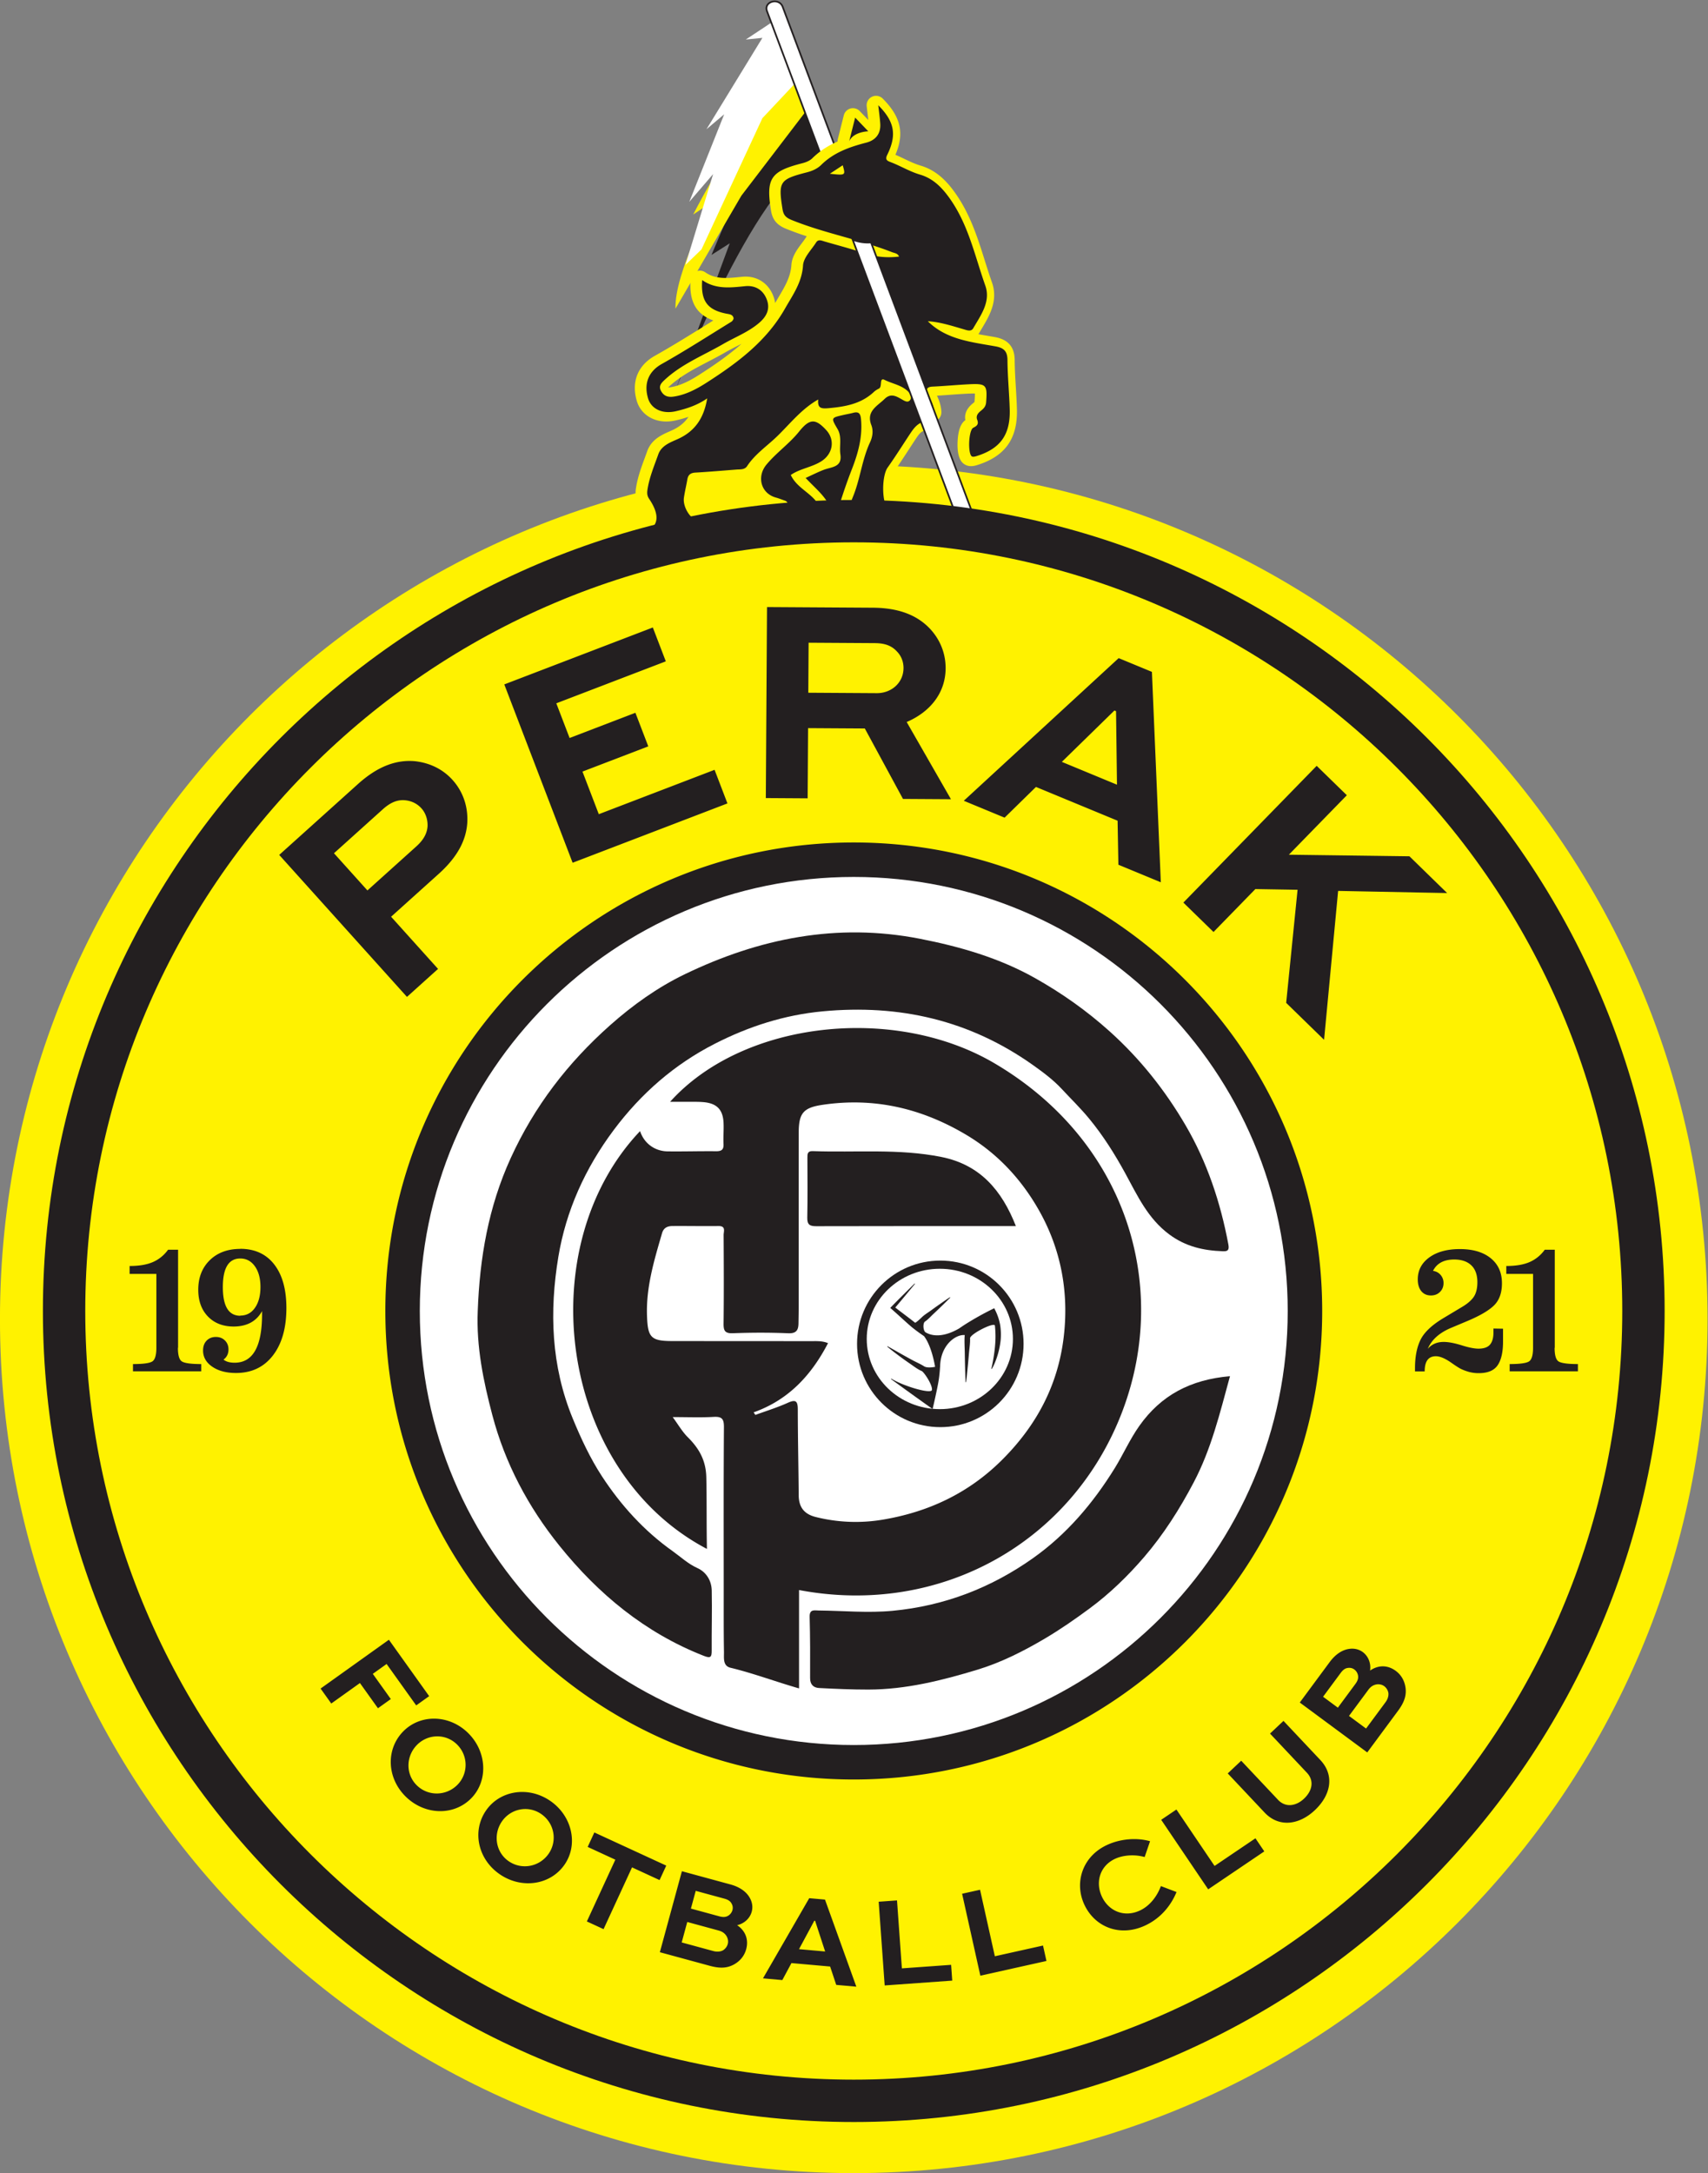
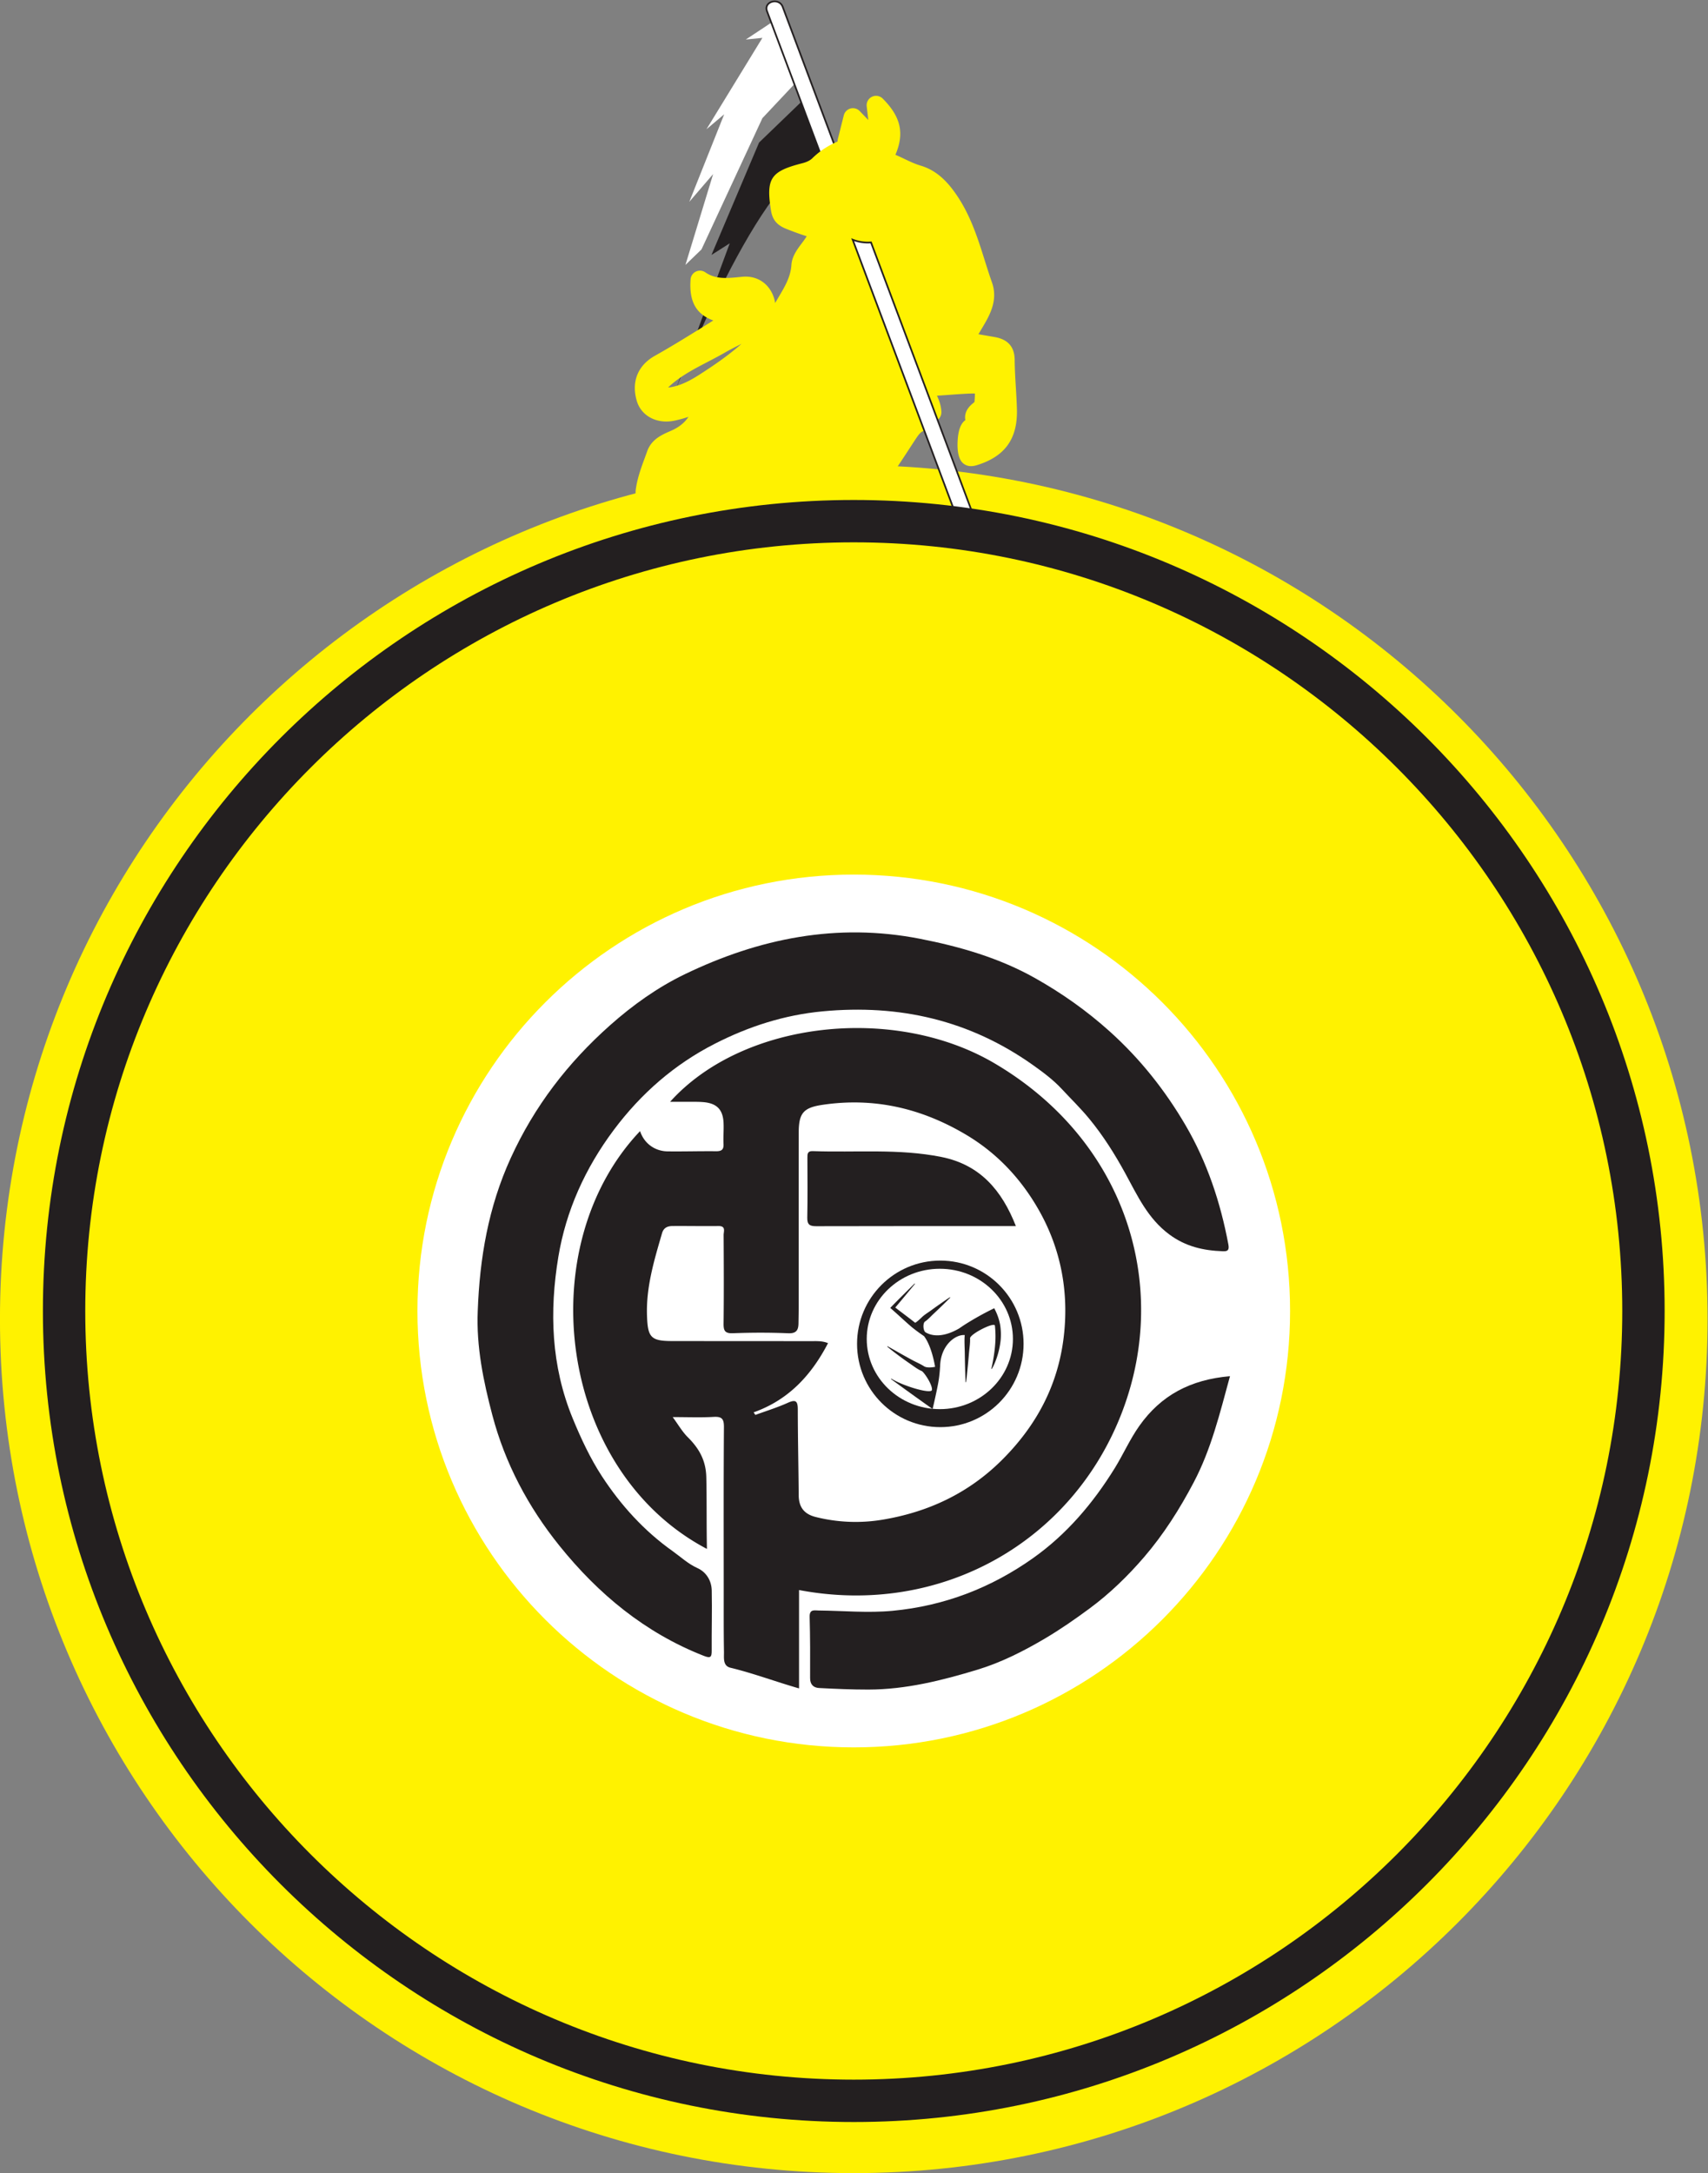
<svg xmlns="http://www.w3.org/2000/svg" viewBox="18.44 14.77 483.76 615.38">
  <rect x="18.44" y="14.77" width="483.76" height="615.38" fill="#808080" stroke="none" />
  <defs>
    <clipPath clipPathUnits="userSpaceOnUse" id="a">
      <path d="M0 480.923h394.36V0H0Z" />
    </clipPath>
  </defs>
  <g clip-path="url(#a)" transform="matrix(1.333 0 0 -1.333 0 641.23)">
    <path d="m184.886 449.096-9.765-9.412-10.117-23.882 3.882 2.47-11.647-31.53s18.353 47.766 31.412 49.883z" fill="#231f20" />
-     <path d="m180.886 456.508-10.118-10.471 3.883.94s-8.235-12.234-13.53-22.587l4.236 2.824s-8.236-15.06-8-22.824l14 24 14.117 18.47" fill="#fff200" />
    <path d="m178.533 465.684-6.235-4.118 3.53.353-11.883-19.41 3.764 3.175-7.41-18.588 5.057 5.882-5.882-19.294 3.412 3.294 12.941 27.882 7.412 7.883" fill="#fff" />
    <path d="m191.766 437.495-6.414 17.104c-1.737 4.633-3.475 9.265-5.21 13.898-.775 2.063-4.118 1.169-3.334-.92l12.004-32.01a7.418 7.418 0 0 0 2.954 1.928" fill="#fff" />
    <path d="M178.435 469.487a1.89 1.89 0 0 1-.66-.119c-.585-.22-1.145-.804-.799-1.728l11.905-31.745a7.568 7.568 0 0 0 2.653 1.706l-11.562 30.832c-.276.736-.909 1.054-1.537 1.054m10.31-34.255-12.106 32.282c-.412 1.098.211 1.891 1.01 2.191.947.354 2.203.075 2.66-1.146L192 437.386l-.172-.06a7.244 7.244 0 0 1-2.884-1.882z" fill="#231f20" />
    <path d="M161.89 361.395c-.498.295-1.36 1.652-1.229 2.555.105.718.25 1.43.395 2.143.097.478.194.957.292 1.485 2.341.136 4.704.326 6.991.509l1.65.132c.114.009.232.012.35.016.686.024 1.851.065 2.802.88a6.176 6.176 0 0 1 .221-2.718 5.947 5.947 0 0 1 2.452-3.224c-4.924-.303-9.51-.89-13.924-1.778m-5.676 26.293a2.283 2.283 0 0 0-.329-.028.884.884 0 0 0-.079.003l.153.145c2.39 2.228 5.27 3.73 8.318 5.32 1.232.642 2.505 1.307 3.743 2.023.773.447 1.57.853 2.414 1.284.314.16.631.32.948.485-2.872-2.55-5.992-4.653-8.924-6.54-1.668-1.072-3.885-2.348-6.244-2.692m73.462.012c-.116 1.9-.234 3.865-.247 5.772-.02 2.779-1.395 4.376-4.205 4.88-.565.103-1.13.199-1.699.296-.608.104-1.212.207-1.809.315.062.086.121.177.175.27.186.323.378.644.573.968 1.565 2.618 3.514 5.876 2.14 9.76-.545 1.535-1.047 3.134-1.534 4.68-1.622 5.153-3.3 10.482-6.907 15.174-2.023 2.633-4.17 4.213-6.755 4.975-1.142.336-2.227.852-3.377 1.399-.618.294-1.25.595-1.942.888 1.961 4.576 1.143 8.093-2.698 11.94a2 2 0 0 1-3.403-1.631c.044-.406.094-.813.144-1.222.067-.56.136-1.13.193-1.696l-1.819 1.896a2.002 2.002 0 0 1-3.383-.897l-1.265-5.03a2.012 2.012 0 0 1-.06-.537c-1.908-.836-3.74-1.954-5.37-3.564-.46-.455-1.18-.81-2.142-1.055-6.723-1.716-7.716-3.213-6.64-10.013.314-1.98 1.247-3.113 3.222-3.913a67.672 67.672 0 0 1 4.381-1.587 3.085 3.085 0 0 1-.159-.228c-.264-.416-.576-.83-.889-1.247-.979-1.306-2.088-2.787-2.207-4.584-.17-2.563-1.357-4.561-2.73-6.874-.246-.411-.49-.825-.733-1.245-.06.455-.17.878-.304 1.26-.95 2.723-3.188 4.348-5.986 4.348-.25 0-.508-.013-.77-.04l-.309-.031c-1.092-.11-2.125-.215-3.12-.215-1.81 0-3.149.369-4.34 1.195a2 2 0 0 1-3.134-1.493c-.354-4.657 1.148-7.417 4.831-8.73-.449-.278-.898-.557-1.346-.837-3.608-2.247-7.338-4.57-11.082-6.674-3.634-2.042-5.03-5.54-3.83-9.594.781-2.648 3.236-4.36 6.252-4.36.662 0 1.345.08 2.03.24.817.19 1.733.425 2.696.748-.839-1.258-1.999-2.184-3.557-2.886l-.459-.204c-1.629-.713-3.859-1.691-4.752-4.206-.167-.47-.339-.94-.512-1.41-.732-1.987-1.489-4.042-1.852-6.282-.118-.73-.338-2.086.642-3.541.415-.616 1.716-2.69 1.02-3.477a1.998 1.998 0 0 1 .7-3.16c2.871-1.248 6.25-1.855 10.325-1.855 3.503 0 7.073.434 10.525.853 3.102.377 6.031.733 8.704.756.605.005 1.205.006 1.8.006l1.182-.001c4.628 0 9.874 0 15.2 2.208a88.2 88.2 0 0 0 3.898 1.508 2 2 0 0 1 .497 3.499c-.673 1.075-.609 5.24.12 6.268 1.174 1.66 2.292 3.38 3.373 5.04.445.685.89 1.369 1.34 2.049.661 1.004 1.111 1.629 1.775 1.853a2.005 2.005 0 0 1 1.36 1.987 1.781 1.781 0 0 1 .407-.042 2 2 0 0 1 1.998 2.077c-.05 1.322-.472 2.45-.929 3.458.92.055 1.838.122 2.756.188 1.221.089 2.442.178 3.666.239.454.022.852.037 1.2.037.176 0 .317-.004.43-.01.01-.527-.052-1.354-.086-1.772-.014-.024-.078-.103-.349-.32-1.546-1.243-1.78-2.527-1.59-3.564-.584-.394-1.509-1.42-1.65-4.53-.174-3.85 1.107-4.626 1.526-4.88a2.54 2.54 0 0 1 1.338-.357c.365 0 .755.064 1.19.197 6.007 1.834 8.724 5.616 8.55 11.899-.043 1.568-.138 3.144-.229 4.668" fill="#fff200" />
    <path d="M13.827 189.727c0-100.19 81.221-181.412 181.412-181.412S376.65 89.536 376.65 189.727 295.43 371.14 195.24 371.14c-100.192 0-181.413-81.22-181.413-181.412" fill="#fff200" />
-     <path d="m195.533 444.978 2.794-2.912s-3.148-.058-4.059-2.117m-21.689-69.004c1.662 2.525 4.185 4.22 6.306 6.26 2.772 2.666 5.168 5.823 8.8 7.89-.162-1.868.586-1.992 2.27-1.839 3.557.323 6.878.924 9.58 3.467.298.28.67.5 1.04.681.821.403-.019 2.475 1.245 1.841 1.728-.867 3.823-1.12 5.181-2.684.406-.468.561-1.119.198-1.598-.444-.584-1.092-.214-1.58.06-1.25.706-2.449 1.53-3.815.201-1.575-1.534-3.964-2.616-2.838-5.55.473-1.236.26-2.537-.266-3.663-1.732-3.716-2.088-7.852-3.647-11.614-.187-.449-.426-1.046-.276-1.433.61-1.573-.504-1.3-1.343-1.386-1.388-.142-1.323.838-1.078 1.617a110.808 110.808 0 0 0 2.465 7.045c1.346 3.445 2.312 6.921 1.954 10.687-.116 1.224-.512 1.65-1.697 1.328-.64-.174-1.3-.278-1.948-.425-2.799-.635-2.736-.6-1.322-3.04.964-1.663.323-3.593.59-5.389.402-2.719-1.877-2.615-3.502-3.232-1.223-.463-2.394-1.066-3.884-1.74 1.754-1.876 3.45-3.253 4.6-5.099.285-.458 1.234-.993.344-1.602-.526-.36-1.58-.368-1.82.234-1.243 3.098-4.854 4.025-6.28 7.097 1.954 1.354 4.413 1.616 6.44 2.878 2.477 1.542 3.064 4.533 1.068 6.686-2.215 2.391-3.459 2.505-5.714-.31-2.09-2.61-4.838-4.493-6.96-7.05-2.112-2.547-1.2-6.12 2.01-7 .634-.176 1.25-.425 1.875-.638.7-.237.706-.8.73-1.41.034-.894-.56-.848-1.15-.866-5.912-.186-11.774-.77-17.58-1.952-1.663-.338-3.735 2.687-3.422 4.84.19 1.311.508 2.603.733 3.91.17.98.706 1.363 1.702 1.42 2.908.167 5.811.416 8.715.644.813.065 1.747-.069 2.276.734m17.581 62.108 2.731 1.801c.63-2.16.63-2.16-2.73-1.8m-32.72-50.448c2.317.538 4.573 1.277 6.657 2.727-.678-4.05-2.484-6.94-6.242-8.636-1.547-.698-3.478-1.364-4.15-3.256-.856-2.413-1.86-4.787-2.275-7.342-.12-.748-.164-1.376.327-2.104 1.758-2.61 2.022-4.606.858-5.92 8.545-3.714 19.883-.158 28.74-.08 6.095.052 11.698-.317 17.434 2.06a91.873 91.873 0 0 0 3.985 1.542 1.439 1.439 0 0 0-.385.36c-1.24 1.662-1.179 6.948.046 8.681 1.626 2.298 3.126 4.685 4.677 7.035.73 1.104 1.466 2.195 2.807 2.647-2.616 7.016-5.289 14.012-7.825 21.056-1.533 4.254-2.9 8.568-4.793 12.753 2.36.747 3.44.152 3.968-2.326.543-2.547 1.967-4.892 2.714-7.41 1.875-6.32 4.958-12.199 6.647-18.584.32-1.214.736-2.477 1.671-3.438a.195.195 0 0 0 .023-.002c-.055 1.43-.733 2.652-1.315 3.906-.475 1.022-.226 1.502.977 1.557 2.578.118 5.15.368 7.73.497 3.692.183 3.924-.13 3.646-3.818-.067-.887-.51-1.332-1.099-1.804-.608-.489-1.126-1.059-.799-1.918.34-.898.018-1.28-.828-1.694-1.013-.494-1.202-5.548-.302-6.093.217-.13.62-.044.905.043 5.114 1.561 7.286 4.527 7.137 9.932-.097 3.495-.453 6.986-.478 10.48-.013 1.9-.775 2.606-2.558 2.927-5.13.923-10.445 1.433-14.365 5.336 2.551-.148 5.078-.968 7.618-1.709.755-.22 1.59-.55 2.036.223 1.616 2.797 3.761 5.661 2.558 9.058-2.327 6.573-3.686 13.51-8.14 19.303-1.649 2.145-3.41 3.591-5.735 4.275-2.187.645-4.082 1.82-6.163 2.621-.695.267-1.344.462-.804 1.561 2.101 4.272 1.541 7.104-1.9 10.552.142-1.285.332-2.59.42-3.903.146-2.158-.989-3.53-2.972-4.042-3.543-.916-6.898-2.085-9.59-4.746-.796-.788-1.884-1.272-3.054-1.57-5.789-1.478-6.069-2.006-5.158-7.762.21-1.328.705-1.849 1.997-2.373 6.926-2.805 14.327-4.096 21.271-6.813.56-.218 1.211-.222 1.501-.94-2.609-.308-5.042-.077-7.466.741-2.746.927-5.56 1.65-8.345 2.462-.63.184-1.337.54-1.802-.19-1.017-1.604-2.676-3.205-2.789-4.893-.24-3.635-2.163-6.239-3.842-9.188-3.966-6.97-10.135-11.527-16.606-15.689-2.058-1.323-4.416-2.607-7.036-2.99-1.24-.18-2.112.13-2.696 1.216-.564 1.051.084 1.69.787 2.346 3.624 3.378 8.223 5.183 12.423 7.612 2.56 1.48 5.36 2.532 7.65 4.494 1.521 1.304 2.355 2.853 1.67 4.815-.747 2.142-2.45 3.2-4.668 2.977-3.13-.315-6.222-.706-9.108 1.294-.336-4.423 1.1-6.317 5.08-7.12.635-.128 1.395-.132 1.582-.929.052-.223-.217-.646-.453-.792-4.92-3.03-9.786-6.164-14.82-8.993-2.632-1.478-3.874-3.967-2.894-7.283.67-2.26 3.051-3.403 5.913-2.739" fill="#231f20" />
    <path d="M217.31 359.57c.27.022.542.04.826.04a8.907 8.907 0 0 0 3.028-.507l-22.26 59.36c-.201-.012-.398-.03-.606-.03-1.238 0-2.33.225-3.29.609 6.138-16.366 12.276-32.731 18.412-49.096l3.89-10.376" fill="#fff" />
    <path d="M218.136 359.79c.954 0 1.869-.133 2.727-.396l-22.081 58.88-.024-.001c-.151-.01-.302-.02-.46-.02a9.13 9.13 0 0 0-2.982.483l22.116-58.975c.213.016.454.03.704.03m3.332-.988-.365.13c-.92.33-1.92.498-2.967.498a9.69 9.69 0 0 1-.811-.04l-.135-.012-13.144 35.052-9.348 24.929.377-.151a8.65 8.65 0 0 1 3.223-.596c.15 0 .293.01.437.019l.29.018.048-.124z" fill="#231f20" />
    <path d="M195.24 354.75c-90.04 0-163.29-73.25-163.29-163.288 0-90.038 73.25-163.29 163.29-163.29 90.037 0 163.288 73.252 163.288 163.29S285.278 354.75 195.24 354.75m0-335.58c-95 0-172.29 77.29-172.29 172.29 0 95 77.29 172.29 172.29 172.29 95.001 0 172.29-77.29 172.29-172.29 0-95-77.289-172.29-172.29-172.29" fill="#231f20" />
-     <path d="m84.796 288.702 7.108-7.899 10.346 9.313c1.155 1.04 2.282 2.387 2.425 4.271.074 1.404-.379 2.837-1.293 3.853-.956 1.062-2.203 1.612-3.562 1.727-1.97.15-3.477-.873-4.678-1.953zm15.51-30.517L73.16 288.347l16.72 15.046c4.25 3.826 8.194 5.202 12.092 4.865 3.15-.342 5.94-1.678 8.018-3.987 2.37-2.632 3.34-5.94 3.122-9.227-.272-3.506-1.954-7.026-6.064-10.726l-10.115-9.103 9.976-11.085zM151.578 311.408l-13.982-5.358 3.468-9.051 24.6 9.427 2.734-7.138-32.896-12.605-14.518 37.887 31.562 12.094 2.757-7.194-23.266-8.915 2.824-7.368 13.982 5.357zM185.645 333.427l-.066-10.626 14.542-.091c3.106-.02 5.669 2.2 5.688 5.308.008 1.368-.481 2.615-1.407 3.553-1.42 1.56-3.221 1.759-4.837 1.77zm-9.093-33.005.254 40.58 22.495-.14c5.78-.037 9.56-1.74 12.153-4.49 2.098-2.25 3.323-5.177 3.303-8.408-.033-5.221-3.29-9.24-8.274-11.384l9.406-16.402-10.191.063-8.111 14.966-12.055.074-.093-14.915zM239.45 308.113l11.716-4.847-.198 15.618-.345.142zm12.076 22.04 7.064-2.921 1.89-44.698-9.016 3.729-.168 9.35-17.343 7.174-6.667-6.524-8.67 3.587zM287.685 288.391l25.623-.335 8.009-7.81-23.164.456-2.984-31.633-8.053 7.851 2.42 24.023-8.965.151-8.894-9.12-6.406 6.246 28.327 29.053 6.407-6.247zM81.95 111.253l14.514 10.368 8.558-11.98-2.756-1.968-6.288 8.8-2.933-2.095 3.827-5.356-2.734-1.953-3.827 5.357-6.09-4.352ZM102.356 90.731c2.418-2.41 6.28-2.326 8.651.054 2.333 2.34 2.366 6.163-.052 8.574-2.38 2.37-6.165 2.288-8.498-.054-2.372-2.38-2.48-6.203-.1-8.574m10.988 11.026c4.004-3.992 4.227-10.189.564-13.865-3.74-3.753-9.92-3.53-13.924.46-4.005 3.99-4.17 10.093-.43 13.846 3.663 3.675 9.785 3.551 13.79-.44M121.953 74.549c2.825-1.919 6.604-1.115 8.489 1.665 1.856 2.734 1.174 6.498-1.651 8.413-2.78 1.888-6.482 1.098-8.337-1.636-1.886-2.78-1.28-6.556 1.499-8.442m8.739 12.882c4.678-3.174 6.053-9.223 3.14-13.516-2.974-4.386-9.087-5.32-13.765-2.145-4.677 3.173-5.977 9.136-3.004 13.52 2.914 4.294 8.952 5.314 13.629 2.14M140.118 80.685l15.278-7.044-1.417-3.076-5.853 2.7-6.05-13.122-3.547 1.636 6.049 13.12-5.878 2.711zM161.66 68.278l-1.024-3.768 6.059-1.65c.71-.192 1.308-.186 1.81.103.47.267.816.711.96 1.238.137.5.04.978-.19 1.382-.26.496-.712.816-1.554 1.046zm-1.8-6.613-1.182-4.347 6.692-1.822c.79-.215 1.513-.156 2.076.142.477.294.863.784 1.015 1.337.15.553.05 1.118-.212 1.614-.345.604-.88 1.032-1.696 1.254zm-5.822-6.423 4.684 17.204 10.3-2.804c2.134-.581 3.483-1.656 4.16-2.916.49-.897.64-1.901.376-2.876-.401-1.475-1.656-2.549-3.1-2.863 1.816-1.23 2.466-3.105 1.922-5.107-.374-1.37-1.244-2.491-2.612-3.251-1.327-.714-2.768-.915-5.113-.278zM183.606 55.89l5.551-.495-2.133 6.524-.164.016Zm2.172 10.831 3.348-.3 6.66-18.5-4.273.381-1.298 3.9-8.216.732-1.94-3.61-4.108.365zM204.428 66.248l1.035-14.437 10.46.75.24-3.35-14.354-1.03-1.276 17.787zM222.071 68.511l3.144-14.129 10.235 2.277.73-3.277-14.047-3.126-3.874 17.406zM263.817 68.028c-1.057-2.595-3.15-5.489-6.695-7.128-5.382-2.486-10.704-.282-12.905 4.48-2.154 4.66-.394 10.228 4.838 12.646 2.975 1.376 6.44 1.563 9.14.795l-1.152-3.362c-2.084.601-4.534.431-6.27-.37-3.272-1.513-4.223-4.992-2.824-8.016 1.409-3.05 4.713-4.533 8.06-2.985 2.206 1.019 3.726 3.135 4.486 5.203zM263.796 85.557l8.105-11.986 8.685 5.872 1.881-2.782-11.92-8.06-9.985 14.77zM286.545 104.383l7.826-8.307c3.052-3.239 2.271-7.426-1.168-10.666-3.339-3.145-7.625-3.732-10.677-.493l-7.826 8.307 2.863 2.697 7.825-8.308c1.611-1.709 3.843-1.33 5.512.242 1.77 1.667 2.22 3.816.61 5.525l-7.826 8.307zM300.468 105.44l3.623-2.68 4.124 5.577c.486.66.695 1.354.619 1.988a2.326 2.326 0 0 1-.878 1.43c-.461.341-1.024.452-1.581.387-.687-.102-1.28-.445-1.783-1.126Zm-5.511 4.074 3.141-2.322 3.733 5.051c.439.592.648 1.15.562 1.723a2.04 2.04 0 0 1-.807 1.344 1.792 1.792 0 0 1-1.356.324c-.557-.064-1.019-.368-1.538-1.07Zm9.387-11.83-14.336 10.601 6.347 8.584c1.315 1.778 2.805 2.646 4.224 2.82 1.015.132 2.004-.09 2.817-.69 1.229-.91 1.775-2.468 1.545-3.928 1.804 1.246 3.788 1.174 5.456-.06 1.141-.844 1.871-2.064 2.084-3.613.184-1.495-.15-2.912-1.595-4.866ZM333.195 187.697v-2.718c0-2.235-.376-3.917-1.145-5.044-.77-1.126-2.11-1.68-4.024-1.68a7.79 7.79 0 0 0-2.324.339c-.751.233-1.342.484-1.771.734-.43.25-.965.607-1.61 1.055-1.377.984-2.504 1.466-3.398 1.466-1.59 0-2.378-1.073-2.378-3.218h-2.057v.66c0 2.45.394 4.47 1.18 6.063.787 1.592 2.415 3.13 4.865 4.597l3.845 2.307c1.199.697 2.057 1.43 2.576 2.18.518.752.786 1.808.786 3.149 0 1.555-.43 2.754-1.287 3.576-.86.823-2.074 1.234-3.63 1.234-2.2 0-3.702-.804-4.507-2.414.66-.09 1.198-.376 1.609-.858a2.584 2.584 0 0 0 .626-1.735c0-.752-.251-1.378-.751-1.878-.501-.501-1.144-.751-1.931-.751-.86 0-1.538.304-2.04.913-.5.607-.75 1.448-.75 2.502 0 1.932.823 3.488 2.45 4.668 1.627 1.18 3.79 1.77 6.49 1.77 2.774 0 4.955-.644 6.547-1.931 1.592-1.287 2.397-3.057 2.397-5.33 0-2.02-.555-3.576-1.646-4.667-1.091-1.091-2.97-2.2-5.634-3.326l-3.487-1.466c-2.523-1.055-4.186-2.54-4.99-4.471.841.984 1.967 1.466 3.38 1.466 1.02 0 2.307-.25 3.863-.733 1.484-.465 2.664-.697 3.523-.697 1.145 0 1.967.286 2.45.858.483.572.733 1.413.733 2.539v.877zM344.152 183.637c0-1.538.269-2.504.823-2.879.555-.376 1.932-.572 4.13-.572v-1.538h-14.502v1.538c2.199 0 3.576.196 4.13.572.555.375.84 1.341.84 2.88v15.701h-5.686v1.681c1.986 0 3.63.268 4.918.822 1.287.555 2.379 1.431 3.255 2.63h2.128v-20.835ZM51.637 183.637c0-1.538.27-2.504.823-2.879.555-.376 1.932-.572 4.131-.572v-1.538H42.088v1.538c2.2 0 3.576.196 4.131.572.554.375.84 1.341.84 2.88v15.701h-5.687v1.681c1.986 0 3.631.268 4.918.822 1.287.555 2.38 1.431 3.255 2.63h2.128v-20.835ZM64.902 190.487c1.306 0 2.343.555 3.112 1.663.769 1.108 1.162 2.575 1.162 4.399 0 1.825-.393 3.29-1.18 4.4-.786 1.108-1.823 1.663-3.112 1.663-2.467 0-3.702-2.021-3.702-6.081 0-4.06 1.235-6.08 3.702-6.08zm-.018 14.182c3.094 0 5.508-1.11 7.225-3.327 1.717-2.217 2.575-5.293 2.575-9.246 0-4.274-.966-7.635-2.879-10.104-1.913-2.468-4.524-3.701-7.833-3.701-2.056 0-3.737.447-5.043 1.34-1.305.895-1.949 2.04-1.949 3.434 0 .876.25 1.574.751 2.093.501.518 1.162.787 1.968.787.786 0 1.43-.251 1.931-.752.501-.5.751-1.126.751-1.895 0-.93-.358-1.646-1.055-2.165.555-.446 1.341-.661 2.36-.661 3.881 0 5.83 3.434 5.83 10.3v.662c-1.198-2.163-3.201-3.254-6.009-3.272-2.271 0-4.095.697-5.472 2.11-1.377 1.413-2.074 3.309-2.074 5.705 0 2.593.823 4.686 2.45 6.277 1.627 1.59 3.791 2.396 6.473 2.396zM95.71 191.462c0-54.97 44.56-99.53 99.53-99.53 54.968 0 99.529 44.56 99.529 99.53 0 54.968-44.561 99.529-99.53 99.529-54.968 0-99.53-44.561-99.53-99.53" fill="#231f20" />
    <path d="M102.533 191.462c0-51.2 41.505-92.706 92.706-92.706 51.2 0 92.705 41.505 92.705 92.706 0 51.2-41.506 92.706-92.705 92.706-51.2 0-92.706-41.507-92.706-92.707" fill="#fff" />
-     <path d="M102.533 191.462c0-51.2 41.505-92.706 92.706-92.706 51.2 0 92.705 41.505 92.705 92.706 0 51.2-41.506 92.706-92.705 92.706-51.2 0-92.706-41.507-92.706-92.707Z" fill="none" stroke="#231f20" stroke-miterlimit="10" />
    <path d="M183.54 152.32c-.046 6.077-.189 12.155-.195 18.232-.002 1.81-.445 2.162-2.146 1.395-2.223-1.001-4.572-1.723-6.867-2.565l-.376.547c7.402 2.619 12.275 7.882 15.812 14.7-1.205.505-2.425.424-3.63.425-9.83.008-19.662.008-29.493.02-4.543.006-5.182.782-5.338 5.4-.208 6.089 1.528 11.78 3.194 17.507.354 1.217 1.211 1.524 2.25 1.53 3.247.026 6.494-.045 9.74-.003 1.64.02 1.092-1.153 1.096-1.917.036-6.248.065-12.496-.01-18.743-.02-1.527.236-2.177 1.986-2.111 3.91.148 7.834.158 11.743-.006 1.733-.072 2.165.668 2.187 2.1.021 1.332.045 2.665.046 3.997.002 12.163-.005 24.325.004 36.489.003 4.168.97 5.332 5.037 5.939 10.94 1.63 21.001-.703 30.5-6.337 6.715-3.984 11.805-9.513 15.531-16.11 4.671-8.267 6.37-17.385 5.235-26.892-1.223-10.242-5.78-18.78-13.077-26.065-7.136-7.125-15.75-11.134-25.503-12.741a34.794 34.794 0 0 0-14.107.585c-2.486.619-3.6 2.11-3.619 4.624m68.872 18.104c10.002 26.729.595 57.25-27.267 73.653-21.269 12.52-53.448 9.047-68.93-8.177 1.237 0 2.38.006 3.521-.002 1.165-.01 2.336.03 3.496-.063 2.888-.233 4.21-1.563 4.34-4.403.068-1.496-.08-3.002-.007-4.497.062-1.24-.463-1.55-1.614-1.537-3.416.038-6.833-.07-10.249-.027-2.795.034-5.04 1.748-5.867 4.307-23.366-24.612-17.419-72.124 14.206-88.762-.112 5.158-.018 10.196-.136 15.248-.083 3.572-1.548 6.12-3.942 8.495-1.165 1.155-2 2.64-3.197 4.263 3.212 0 5.962-.117 8.695.042 1.755.1 2.203-.415 2.19-2.171-.084-11.583-.046-23.167-.043-34.751.002-4.333-.023-8.667.052-13 .022-1.251-.28-2.964 1.376-3.365 4.882-1.18 9.585-2.96 14.574-4.392v20.897c30.175-5.716 58.344 10.292 68.802 38.242" fill="#231f20" />
    <path d="M161.993 136.86c-2.01.912-3.547 2.385-5.289 3.62-6.045 4.29-10.973 9.749-14.965 15.857-2.477 3.79-4.448 7.997-6.218 12.303-4.606 11.207-4.96 22.76-3.057 34.292 1.62 9.809 5.708 18.87 11.777 26.981 5.818 7.776 12.927 13.964 21.513 18.34 7.156 3.647 14.681 6.088 22.84 6.861 16.367 1.551 31.302-1.887 44.742-11.425 2.146-1.525 4.303-3.135 6.083-5.051 1.937-2.085 3.982-4.071 5.816-6.292 2.985-3.615 5.455-7.549 7.654-11.569 2.62-4.791 4.801-9.654 9.411-13.067 3.48-2.576 7.261-3.419 11.375-3.559.964-.032 1.396.179 1.157 1.456-1.675 8.936-4.526 17.5-9.098 25.311-4.33 7.399-9.614 14.085-16.099 19.92-4.919 4.425-10.222 8.161-15.888 11.347-7.6 4.274-15.917 6.686-24.497 8.358-17.59 3.429-34.148.073-49.952-7.562-5.757-2.782-11.042-6.552-15.883-10.859-8.946-7.96-16.026-17.153-21.056-28.158-4.765-10.427-6.6-21.254-7.016-32.489-.32-7.578 1.198-14.911 3.101-22.131 2.703-10.256 7.614-19.501 14.251-27.747 8.284-10.292 18.213-18.509 30.673-23.396 1.45-.569 1.696-.284 1.686 1.118-.032 4.249.098 8.499.008 12.745-.044 2.126-1.15 3.926-3.069 4.796M255.903 167.036c-2.018-2.855-3.393-6.023-5.214-8.968-4.613-7.457-10.21-14.038-17.321-19.084-8.903-6.316-18.843-10.164-29.85-11.211-5.266-.5-10.47.01-15.703.06-.941.01-1.996.338-1.95-1.355.12-4.33.117-8.665.098-12.997-.006-1.377.719-2.052 1.914-2.114 3.483-.18 6.973-.335 10.46-.33 7.964.012 15.612 1.927 23.158 4.217 5.068 1.538 9.797 3.928 14.35 6.619 3.274 1.934 6.385 4.095 9.459 6.362 4.363 3.218 8.21 6.968 11.662 10.989 4.115 4.795 7.52 10.157 10.512 15.842 3.722 7.076 5.536 14.629 7.7 22.544-8.35-.72-14.635-4.012-19.275-10.574" fill="#231f20" />
    <path d="M229.685 209.497c-2.967 7.559-7.57 13.02-15.796 14.678-9.064 1.826-18.237.916-27.361 1.25-1.124.043-1.143-.59-1.14-1.408.015-4.245.06-8.491-.026-12.734-.03-1.47.52-1.813 1.89-1.81 14.06.04 28.123.024 42.433.024M231.32 184.477c0-9.77-7.92-17.69-17.69-17.69-9.771 0-17.692 7.92-17.692 17.69 0 9.771 7.92 17.691 17.692 17.691 9.77 0 17.69-7.92 17.69-17.69" fill="#231f20" />
    <path d="M197.996 185.521c0-8.235 6.953-14.91 15.53-14.91 8.576 0 15.53 6.675 15.53 14.91s-6.954 14.912-15.53 14.912c-8.577 0-15.53-6.677-15.53-14.912" fill="#fff" />
    <path d="M226.339 188.513a11.576 11.576 0 0 1-1.047 3.123l-.206.412-.394-.194a64.143 64.143 0 0 1-5.828-3.269 50.855 50.855 0 0 1-1.254-.843c-3.881-2.235-6.212-1.389-7.181-.769-.488.484-.512 1.932-.061 2.24.686.458 1.225 1.093 1.826 1.653a122.025 122.025 0 0 1 3.544 3.435l-.072.087a123.281 123.281 0 0 1-4.044-2.829c-.663-.484-1.388-.895-1.969-1.48-.409-.406-1.302-1.18-1.388-1.109-1.382 1.101-2.814 2.143-4.209 3.227 1.414 1.658 2.797 3.343 4.187 5.021l-.082.076c-1.641-1.63-3.295-3.25-4.907-4.907l-.263-.27.3-.26c1.425-1.245 2.798-2.55 4.231-3.784a35.462 35.462 0 0 1 2.641-1.95c1.613-2.102 2.282-6.072 2.355-6.527 0 0-1.581-.34-2.304.093-.819.53-1.739.905-2.607 1.38-1.74.941-3.461 1.933-5.197 2.91l-.063-.092a71.76 71.76 0 0 1 4.791-3.585c.825-.562 1.614-1.2 2.548-1.603.461-.207 2.308-2.913 2.162-4.013-.12-.903-5.894.721-8.644 2.411l-.062-.093a705.4 705.4 0 0 1 8.364-6.026l.482-.34.141.593c.257 1.095.495 2.185.725 3.283.227 1.097.456 2.197.569 3.315.069.57.116 1.141.145 1.714h.017c.022 4.544 3.205 6.978 5.234 6.802-.118-1.034-.004-2.726.008-3.764.033-2.077.074-4.155.172-6.234l.112-.004c.247 2.067.434 4.137.614 6.206.086 1.035.268 2.067.222 3.107-.033.896 5.176 3.536 5.283 2.692.1-.997.147-2.004.109-3.02-.077-2.036-.403-4.085-.865-6.138l.103-.043c.53.928.911 1.927 1.226 2.95a16.79 16.79 0 0 1 .643 3.156 13.104 13.104 0 0 1-.107 3.26" fill="#231f20" />
  </g>
</svg>